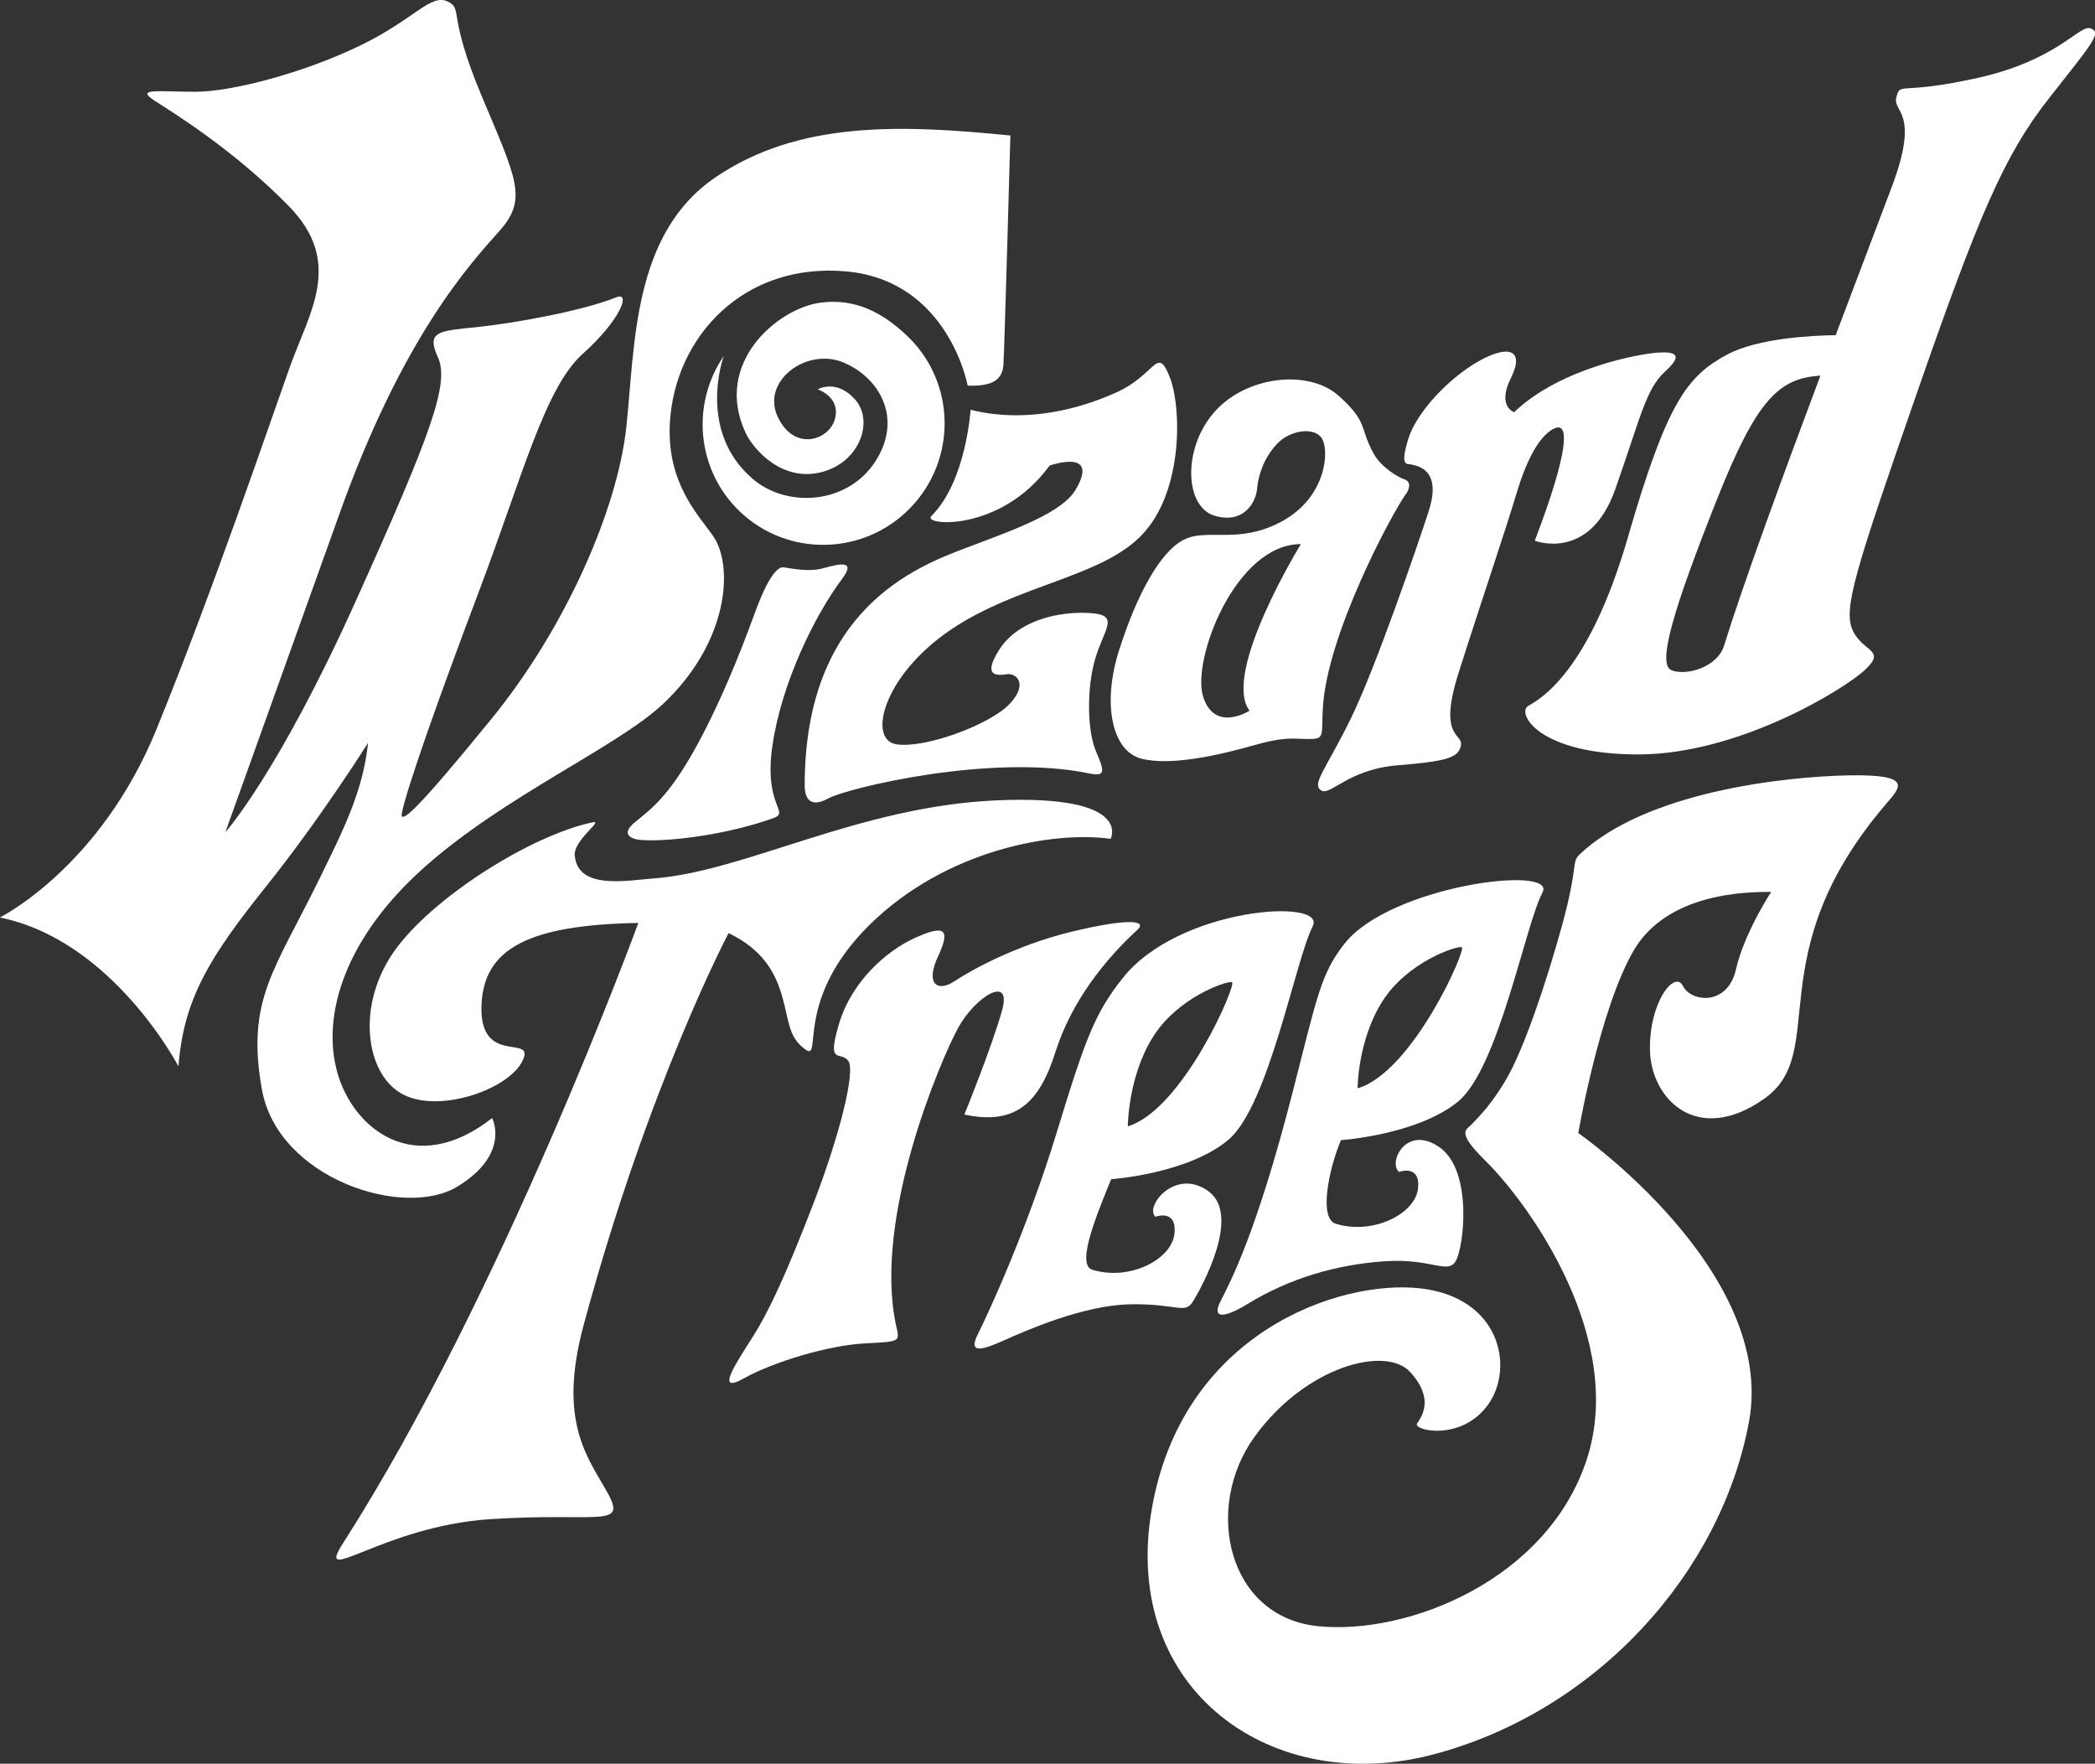
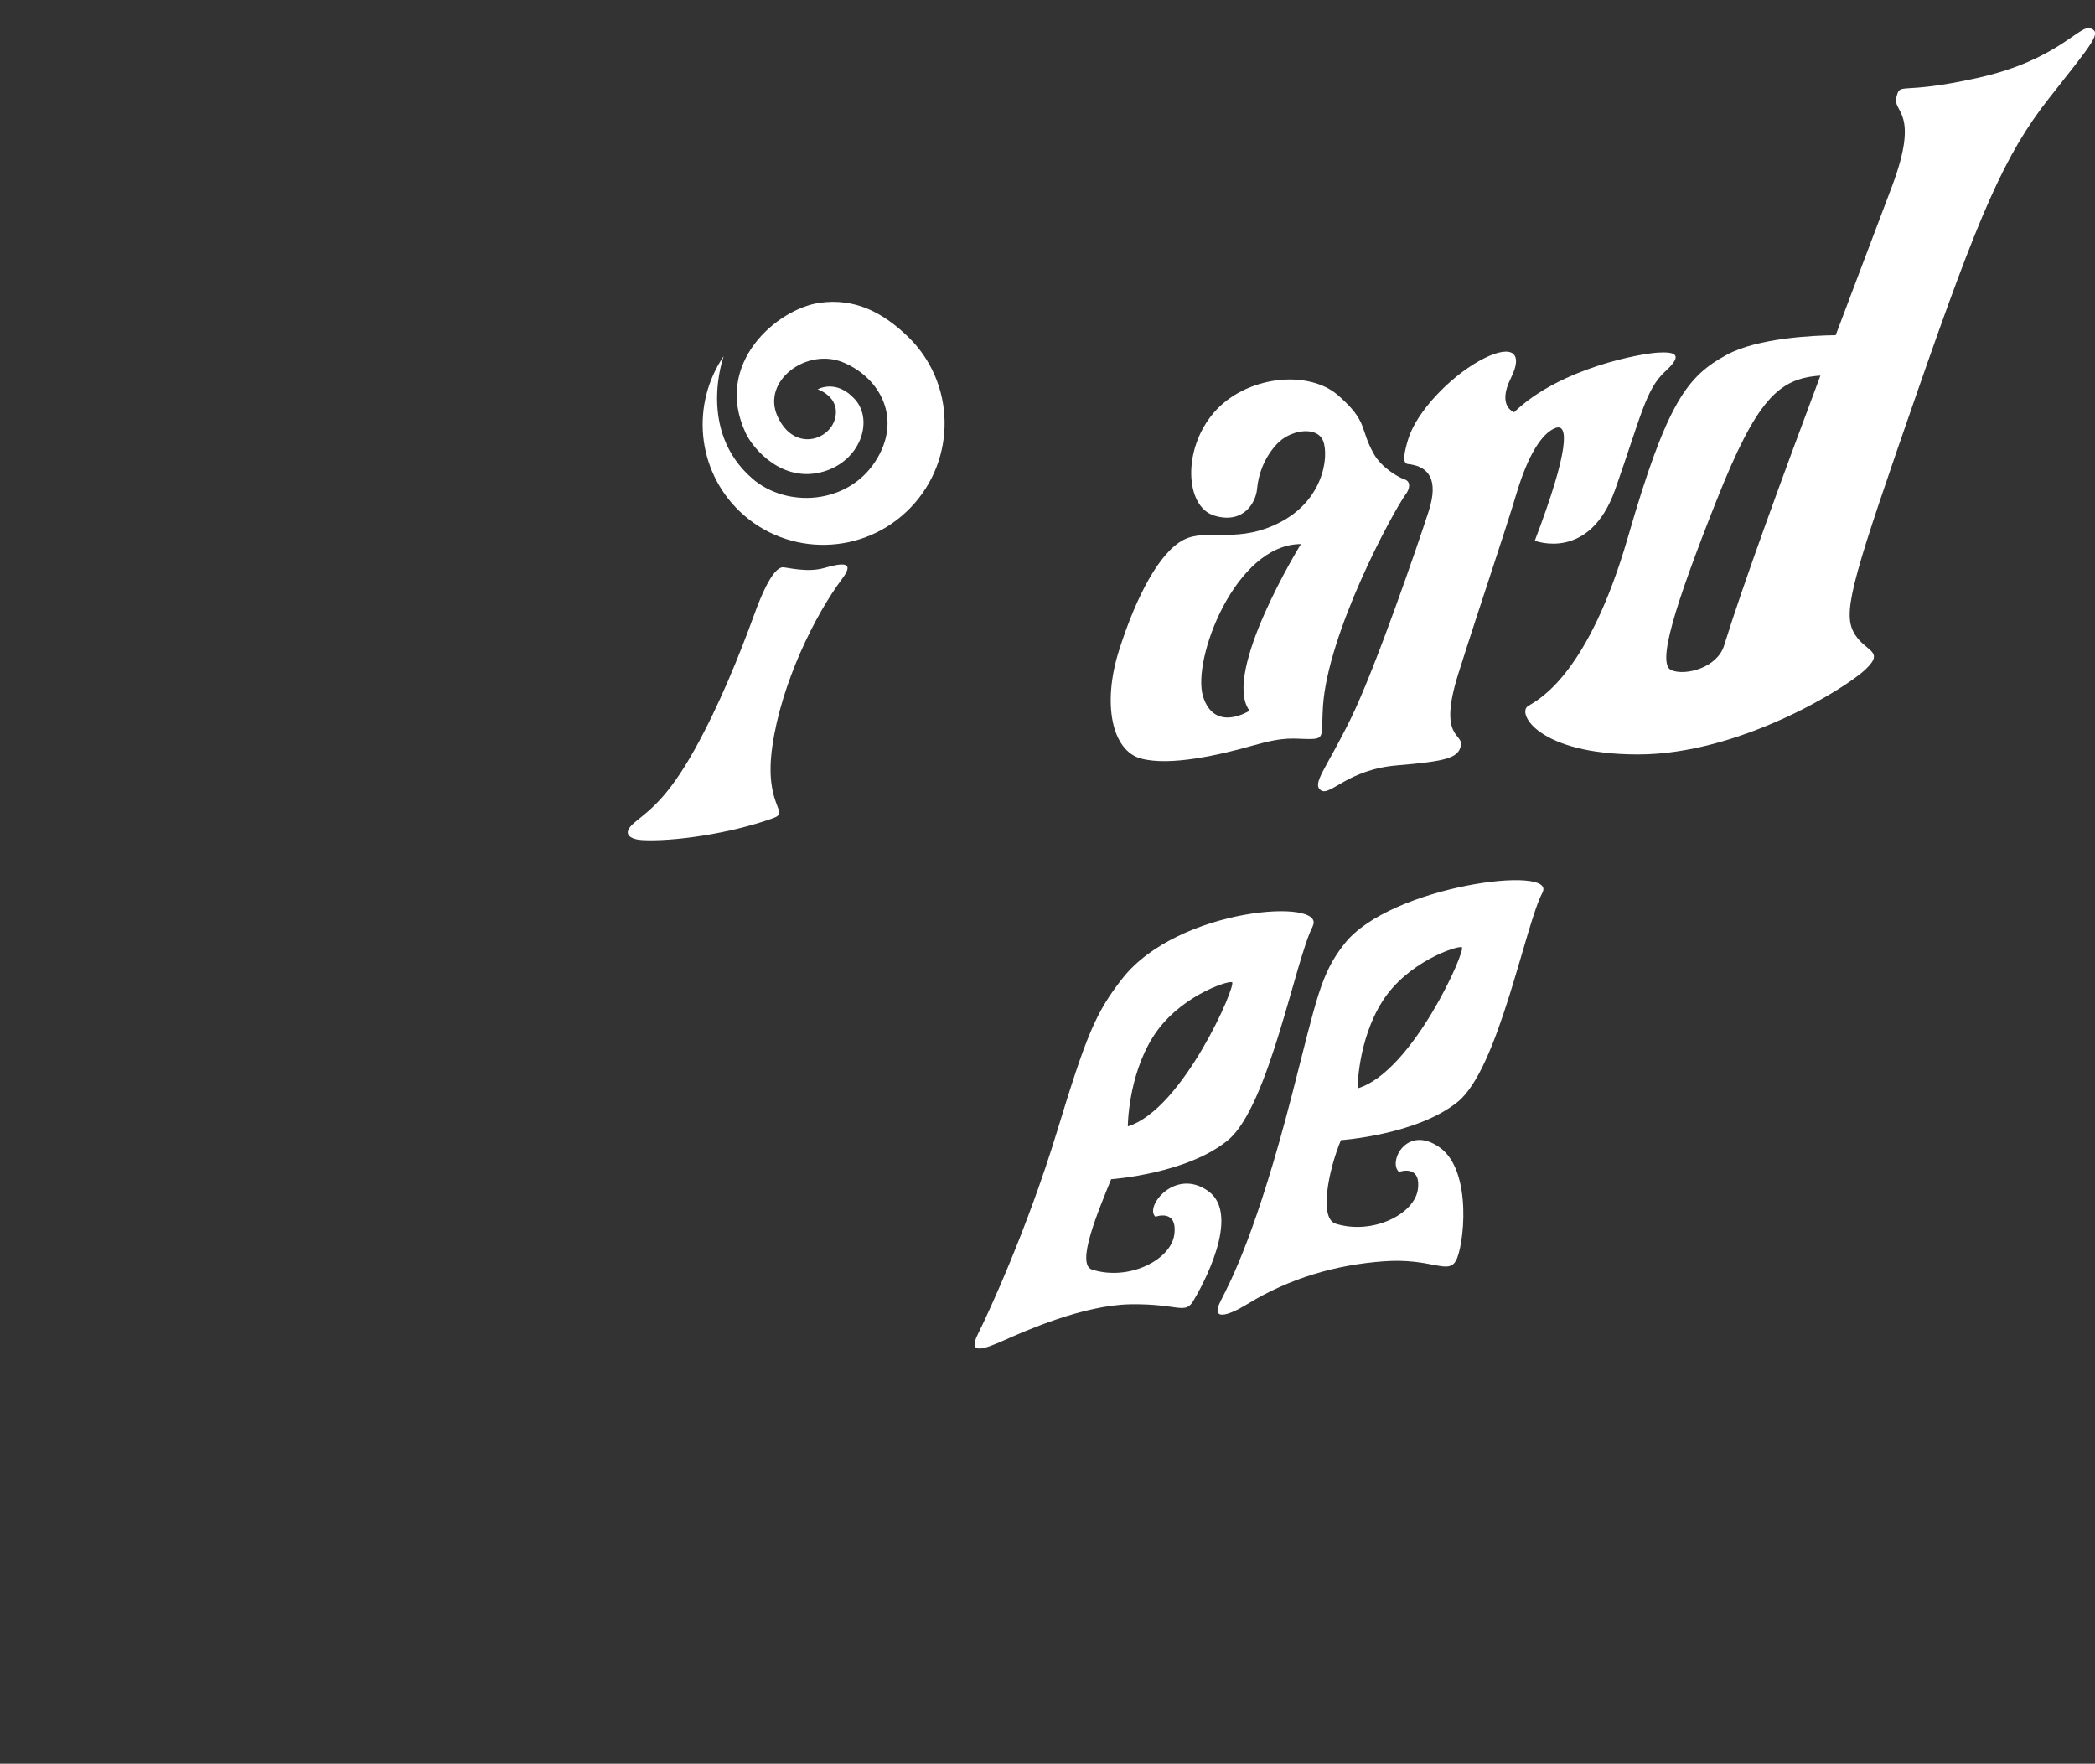
<svg xmlns="http://www.w3.org/2000/svg" id="Layer_2" viewBox="0 0 247.2 208.11">
  <rect x="0" y="0" width="247.2" height="208.11" fill="#333333" stroke="none" />
  <defs>
    <style>
      .cls-1 {
        fill: #fff;
      }
    </style>
  </defs>
  <g id="LOGOS">
    <g id="WIZARD_TREES_WHITE">
-       <path class="cls-1" d="M52.87.2c1.77.88-.12,1.38,3.97,11.14,4.09,9.75,5.46,12.13,2.11,15.89-3.43,3.86-11.4,12.41-18.89,33.38-7.5,20.96-13.47,37.59-13.47,37.59,0,0,6.21-6.91,15.34-27.17,9.14-20.26,11.13-25.88,9.72-28.93-1.41-3.05.23-3.05,4.68-3.51,4.45-.47,12.3-1.88,16.4-3.51,1.76-.7.47,2.69-3.98,6.68-4.45,3.98-7.14,14.52-12.18,27.87-5.04,13.35-8.49,23.2-9.14,26.23-.35,1.64,1.76-.23,10.54-11.01,8.78-10.77,14.87-24.71,15.93-34.43,1.05-9.72.7-22.84,10.54-29.51,9.84-6.68,21.9-6.21,34.78-4.92,0,0-.7,25.3-.82,27.05-.12,1.76-1.29,2.58-4.22,2.46,0,0-2.24-12.36-14.29-13.47-12.15-1.12-20.3,7.74-20.85,17.92-.37,6.99,3.29,10.73,5.06,13.23,2.56,3.61,1.84,12.7-5.92,19.93-5.49,5.11-18.58,10.76-28.07,19.19-9.49,8.43-12.18,17.57-10.31,24.24,1.87,6.68,9.14,12.53,18.27,5.39,0,0,2.23,4.22-4.1,8.08-6.32,3.86-21.2-.94-23.07-11.48-1.87-10.54,1.49-14.01,6.79-24.83,2.93-5.97,5.15-10.42,5.74-16.05,0,0-5.5,8.78-12.06,16.98-6.56,8.2-9.72,13.23-10.31,21.2,0,0-7.73-14.87-21.08-17.57,0,0,11.83-5.86,18.5-22.25,6.68-16.4,13.35-36.07,15.69-42.63,2.34-6.56,6.44-12.41-.12-19.09-6.56-6.68-13.47-10.89-15.81-12.41-2.34-1.52.47-1.05,4.8-1.05s12.77-2.23,19.32-5.39C48.95,2.28,50.8-.83,52.87.2Z" />
-       <path class="cls-1" d="M67.81,101.01c-.19-1.88,3.5-4.27,2.11-3.98-7.26,1.52-18.97,8.9-23.42,15.23-4.45,6.32-3.4,14.29.82,16.75,4.22,2.46,12.53-.35,14.29-3.75,1.76-3.4-5.03.7-4.8-6.56.21-6.81,5.59-9.56,18.51-9.8,0,0-16.04,43.87-34.87,73.23-3.38,5.27,4.77-2.06,17.42-2.88,12.65-.82,16.17,1.12,13.82-3.1-2.34-4.22-5.92-8.38-2.81-19.85,7.69-28.45,17.09-46.2,17.09-46.2,3.95,1.91,5.5,4.54,6.34,7.53.84,2.99.72,4.78,2.75,6.22,2.03,1.43-1.43-5.86,7.53-14.71,8.97-8.85,21.64-11.12,28.46-10.16,0,0,2.75-5.26-13.51-4.54-16.26.72-29.67,8.42-40.42,9.21-3.07.23-8.89,1.38-9.29-2.63Z" />
      <path class="cls-1" d="M75.68,99.12c3.72.23,10.55-.77,15.55-2.58,2.06-.75-1.12-1.32-.1-8.47,1.06-7.46,5.03-15.5,8.25-19.79,1.63-2.17-.23-1.8-2.16-1.25-1.93.55-4.25-.06-4.81-.09-.56-.03-1.66.73-3.4,5.54-1.75,4.81-4.16,10.78-7.04,15.95-3.19,5.73-5.3,7.14-7.07,8.6-1.77,1.46-.32,2.02.79,2.09Z" />
-       <path class="cls-1" d="M114.52,48.35s-.49,8.41-4.63,12.55c-1.12,1.12,8.2,1.96,13.95-5.96,0,0,6.01-2.13,3.08,2.84-1.58,2.67-6.87,4.59-12.83,6.83-5.96,2.24-19.14,7.29-19.14,28.05,0,1.54.63,2.73,2.8,1.54,2.17-1.19,19.17-5.35,30.78-2.94,2.03.42,1.75-.35.77-2.66-.98-2.31-1.12-7.29-.07-10.87,1.05-3.58,3.02-5.19-.7-5.4-3.72-.21-8.41.91-10.59,4.28-2.17,3.37-.14,3.09.91,2.94,1.05-.14,2.52,1.12.28,3.51-2.24,2.38-9.82,5.26-13.32,4.77-3.51-.49-1.61-8.13,6.38-13.53,7.99-5.4,17.88-6.17,22.65-11.29,4.77-5.12,4.61-14.97,3.16-18.58-1.49-3.7-1.61-.21-6.31,1.89-3.1,1.39-9.82,3.86-17.18,2.03Z" />
      <path class="cls-1" d="M165.92,58.24c-1.75,2.45-9.28,16.54-9.82,25.17-.21,3.37.28,3.79-1.61,3.79s-2.73-.35-6.66.77c-3.93,1.12-9.75,2.45-13.18,1.54-3.44-.91-4.63-6.45-2.59-12.83,2.03-6.38,4.77-11.5,7.57-12.97,2.8-1.47,6.52.63,11.71-2.24,5.19-2.87,5.54-8.34,4.63-9.75-.91-1.4-3.79-.98-5.33.7-1.54,1.68-2.17,3.65-2.31,5.26-.14,1.61-1.61,4.21-5.05,3.16-3.44-1.05-3.79-7.78-.07-12.13,3.72-4.35,11.15-5.19,14.72-2.03,3.58,3.16,2.45,3.86,4.21,6.94.84,1.47,2.73,2.66,3.58,2.94.84.28.56,1.19.21,1.68ZM141.96,82.2c1.37,4.3,5.48,1.66,5.48,1.66-3.33-4.4,6.06-19.66,6.06-19.66-7.73,0-12.91,13.69-11.54,17.99Z" />
      <path class="cls-1" d="M166.51,54.81c1.92.32,3.33,1.66,2.05,5.57-1.27,3.91-6.26,18.48-9.19,24.45-2.93,5.97-4.6,7.63-3.52,8.41,1.08.78,3.13-2.44,9-2.93,5.87-.49,7.24-.88,7.53-2.35.29-1.47-2.74-.78-.29-8.51,2.44-7.73,5.48-16.63,6.85-21.22,1.37-4.6,3.03-7.14,4.6-7.73,1.56-.59,1.66,2.54-2.44,13.3,0,0,6.45,2.54,9.49-6.06,3.03-8.61,3.62-11.83,5.87-13.89,2.25-2.05,1.17-2.35-.78-2.25-1.96.1-11.54,1.76-17.02,7.04,0,0-2.05-.68-.39-4.01,1.66-3.33-.2-4.01-3.72-2.05-3.52,1.96-7.41,6.02-8.39,9.24-.98,3.23-.19,2.89.37,2.98Z" />
-       <path class="cls-1" d="M134.19,109.73c-3.77,3.46-7.76,8.4-9.67,14.45-1.91,6.06-4.78,8.61-10.73,7.33,0,0,3.29-8.08,4.46-12.33,1.17-4.25-3.19-1.59-5.21,2.13-2.02,3.72-10,22.29-7.33,34.97.43,2.02.74,2.02-3.61,2.23-4.36.21-10.95,2.23-14.35,4.14-3.4,1.91-.96-1.7,1.06-4.89,2.02-3.19,4.04-7.65,7.12-15.62,3.08-7.97,5.1-15.84,4.14-17-.96-1.17-2.55.64-1.06-4.36,1.49-5,5.63-8.61,8.93-10.1,3.29-1.49,4.36-1.28,2.76,2.13-1.59,3.4,0,4.25,1.91,2.98,1.91-1.28,7.23-4.25,13.82-5.85,6.59-1.59,9.03-1.38,7.76-.21Z" />
      <path class="cls-1" d="M154.9,109.3c-2.03,3.85-5.17,21.2-9.98,25.21-4.81,4.01-13.81,4.63-13.81,4.63-1.51,3.74-4.21,10.05-2.25,10.67,4.35,1.38,9.35-1.16,9.71-4.19.36-3.03-2.23-2.05-2.23-2.05-1.34-1.16,2.33-5.86,6.25-3.01,3.92,2.85-.83,11.38-1.81,12.98-.98,1.6-1.78.27-7.39.36-5.61.09-12.48,3.17-14.89,4.24-2.4,1.07-4.36,1.78-3.12-.71,1.25-2.49,5.83-12.41,9.31-23.81,3.47-11.4,4.57-14.12,7.75-18.17,6.61-8.42,24.23-9.53,22.44-6.15ZM145.37,115.89c-.62-.18-6.41,1.78-9.35,6.5-2.94,4.72-2.94,10.51-2.94,10.51,6.5-1.96,12.91-16.83,12.29-17.01Z" />
      <path class="cls-1" d="M182.01,105.31c-2.03,3.77-5.17,20.76-9.98,24.68-4.81,3.93-13.81,4.54-13.81,4.54-1.51,3.66-2.58,9.25-.62,9.86,4.35,1.36,9.35-1.13,9.71-4.1.36-2.97-2.23-2.01-2.23-2.01-1.34-1.13.89-5.67,4.81-2.88,3.92,2.79,2.84,11.86,1.86,13.43-.98,1.57-2.89-.41-8.48,0-5.6.41-11.06,1.96-16.13,5.07-2.24,1.37-4.35,2.03-3.1-.41,1.25-2.44,4.28-8.26,8.45-24.48,2.91-11.32,3.33-14.1,6.18-17.69,5.41-6.83,25.12-9.33,23.33-6.01ZM172.48,111.76c-.62-.17-6.41,1.74-9.35,6.37-2.94,4.62-2.94,10.29-2.94,10.29,6.5-1.92,12.91-16.49,12.29-16.66Z" />
      <path class="cls-1" d="M246.68,3.35c-1.31-.5-3.82,3.72-13.27,5.83-9.45,2.11-9.15.4-9.65,2.31-.47,1.79,2.82,1.61-.5,10.46-1.24,3.31-3.77,9.93-6.66,17.6-2.54.03-9.16.31-12.85,2.31-4.63,2.51-7.04,5.53-11.66,21.52-4.63,15.99-10.36,19.1-11.76,19.91-1.41.8,1.11,5.73,12.97,5.73s24.43-7.74,26.85-10.06c2.41-2.31-.3-2.01-1.51-4.52-1.21-2.51.2-6.94,7.54-28.05,7.34-21.12,10.36-28.15,15.59-34.79,5.23-6.64,6.23-7.74,4.93-8.25ZM197.21,79.07c-1.71-.7.3-7.34,5.33-20.01,4.74-11.95,7.34-14.42,12.26-14.74-4.42,11.78-9.2,24.83-11.36,31.84-.8,2.61-4.52,3.62-6.23,2.92Z" />
-       <path class="cls-1" d="M186.35,100.86c-.93.89-.1,1.25-2.01,8.24-1.92,6.99-4.56,14.75-6.62,18.26-1.71,2.92-3.08,4.26-4.1,5.34-.57.61-1.86.8,1.56,4.17,5.44,5.35,16.67,21.21,12.05,35.34-4.62,14.14-21.02,20.75-31.72,19.67-10.69-1.09-13.5-13.96-7.52-22.29,5.98-8.34,15.5-10.87,18.4-7.7,2.9,3.17,1.36,5.26.82,6.07-.54.82,5.17,2.17,8.34-2.17,3.17-4.35,1.54-12.69-7.97-13.77-9.52-1.09-28.26,5.26-31.73,26.36-3.47,21.1,14.3,33.73,33.45,28.59,19.15-5.14,33.73-21.37,37.06-39.14,3.33-17.77-20.13-34.14-20.13-34.14,0,0,2.5-14.57,6.52-21.51,4.03-6.94,13.6-6.94,16.24-6.94,0,0-3.19,4.86-4.16,9.16-.97,4.3-5.27,3.89-6.25,1.94-.97-1.94-4.03,1.94-3.89,7.63.14,5.69,5.55,11.24,13.46,5.69,7.91-5.55-.91-16.93,14.43-34.84,1.67-1.94,3.19-3.47-4.44-3.33-7.63.14-24.03,1.95-31.8,9.37Z" />
      <path class="cls-1" d="M88.78,56.48c4.1,3.52,11.21,3.03,14.49-2.01,3.28-5.03.58-9.89-3.75-11.7-4.33-1.81-9.7,2.17-7.77,6.37,1.93,4.21,6.12,2.83,6.78.25.66-2.58-2.05-3.45-2.05-3.45,0,0,2.19-1.29,4.41,1.19,2.21,2.48.66,7.25-3.74,8.52-4.82,1.39-8.28-2.67-9.16-4.55-3.87-8.24,3.73-14.66,8.72-15.37,4.2-.6,7.5,1.18,10.39,3.96,5.67,5.45,5.83,14.49.36,20.19s-14.51,5.9-20.19.45c-5.09-4.89-5.74-12.66-1.87-18.32,0,0-3.23,8.78,3.4,14.48Z" />
    </g>
  </g>
</svg>